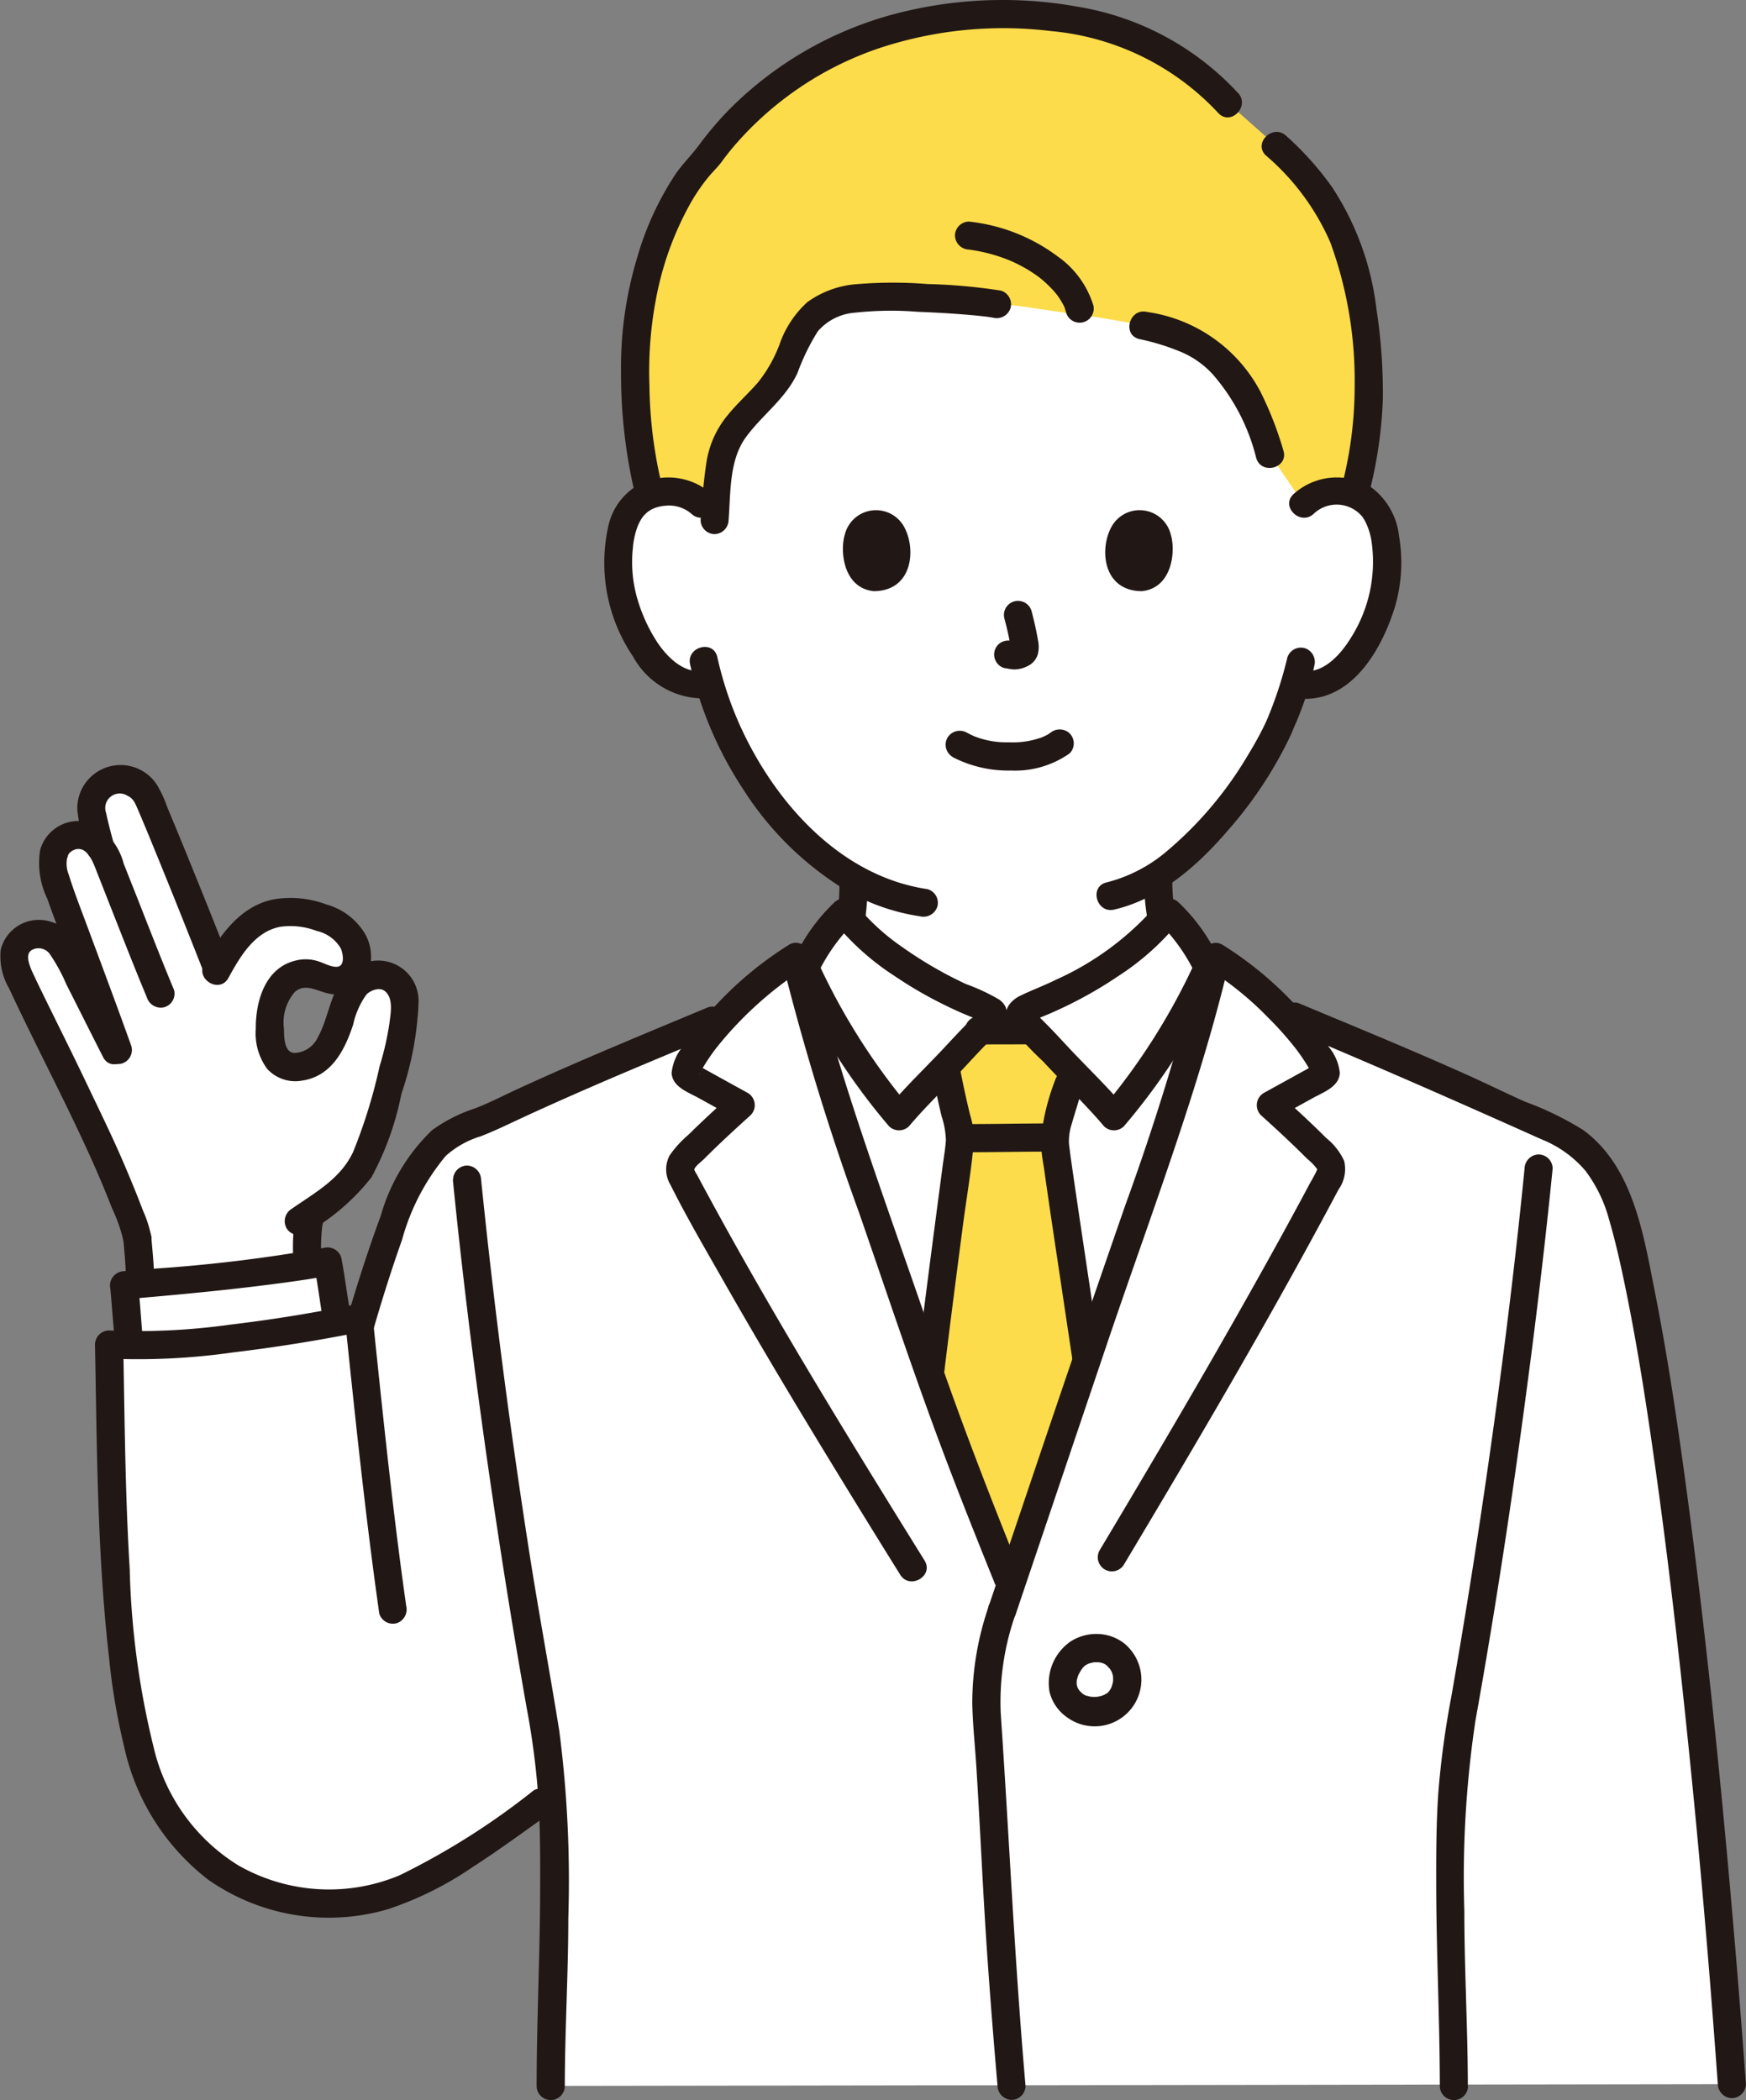
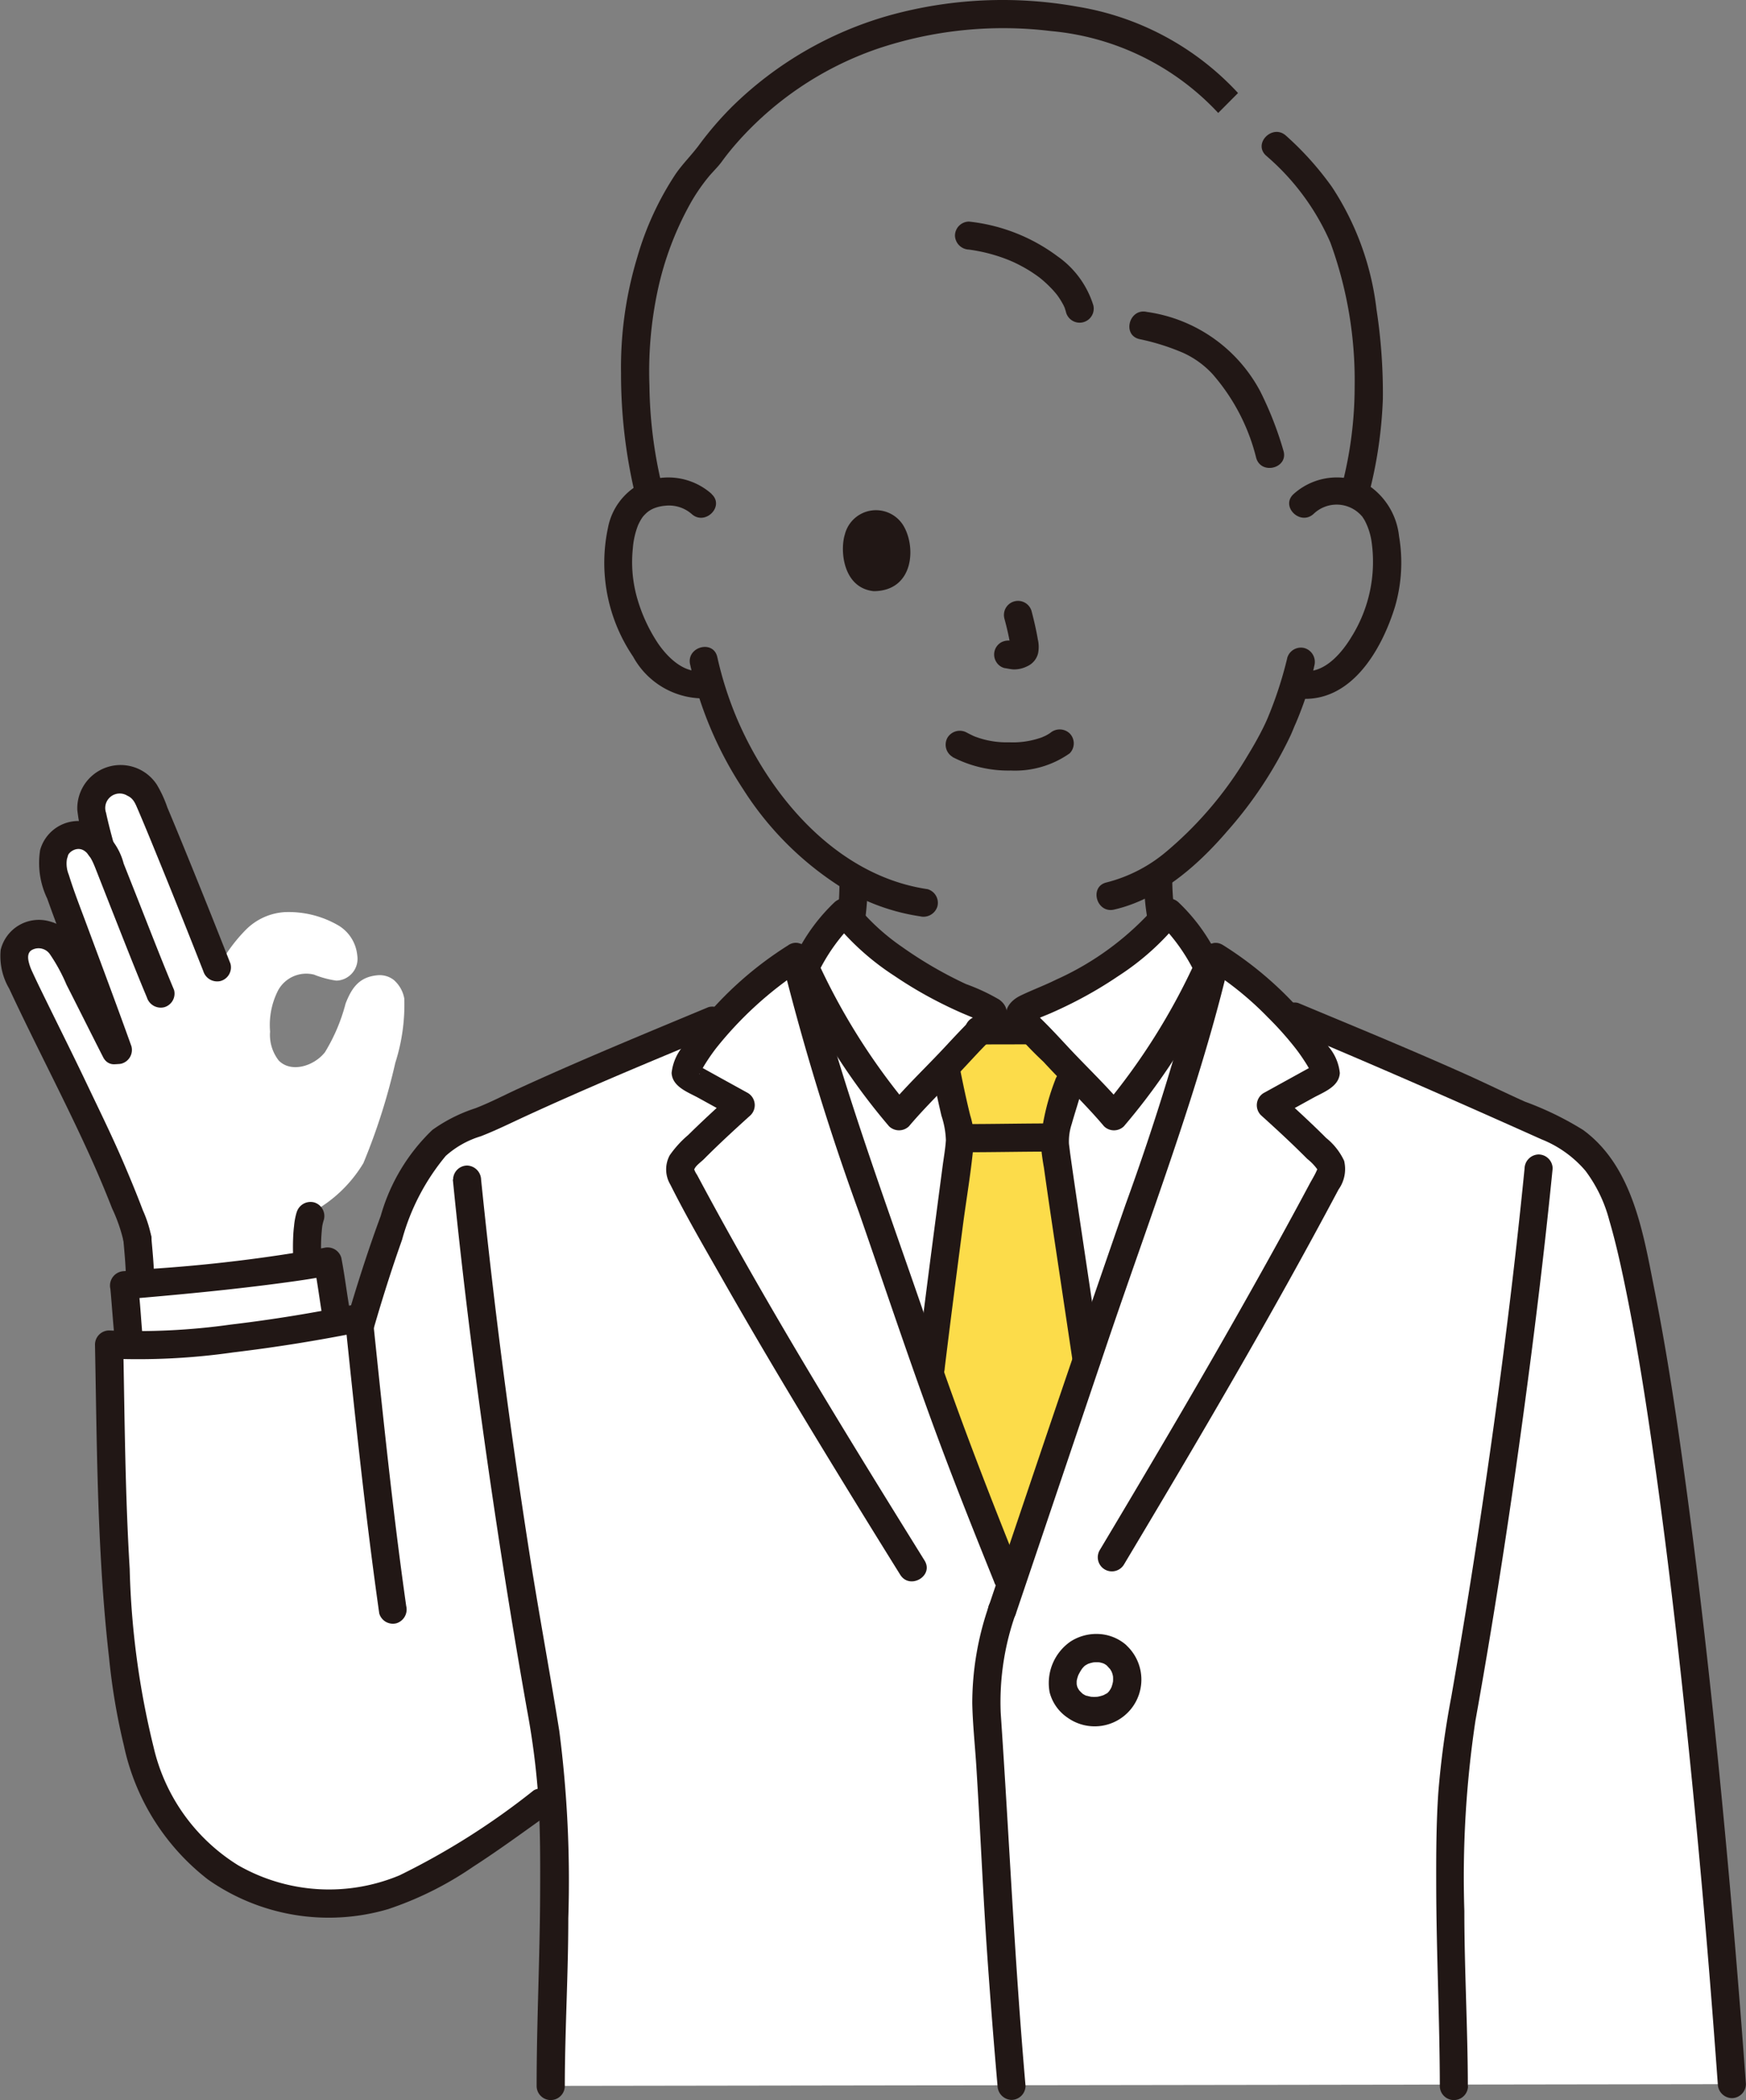
<svg xmlns="http://www.w3.org/2000/svg" width="99.767" height="120" viewBox="0 0 99.767 120">
  <rect x="0" y="0" width="99.767" height="120" fill="#808080" stroke="none" />
  <g id="_7911_1_" data-name="7911 (1)" transform="translate(0 0.008)">
-     <path id="パス_660" data-name="パス 660" d="M142.5,84.6c-.322-.141-5-2.838-5.863-4.981a9.6,9.6,0,0,1-.471-3.428c3.673-2.4,6.5-7.312,7.044-8.783A17.378,17.378,0,0,0,144,65.275l.219.037a2.961,2.961,0,0,0,2.285-.659,8.123,8.123,0,0,0,2.384-3.867,7.458,7.458,0,0,0-.218-5.259,2.5,2.5,0,0,0-2.241-1.245,2.689,2.689,0,0,0-1.943.711,15.731,15.731,0,0,0-1.6-8.15c-1.952-3.768-6.155-7.423-15.119-7.423-19.9,0-17.669,15.572-17.669,15.572a2.689,2.689,0,0,0-1.943-.711,2.494,2.494,0,0,0-2.241,1.245,7.456,7.456,0,0,0-.218,5.259,8.122,8.122,0,0,0,2.384,3.867,2.9,2.9,0,0,0,2.472.618,20.441,20.441,0,0,0,3.879,7.319,16.29,16.29,0,0,0,4.34,3.8,9.987,9.987,0,0,1-.472,3.607c-.869,2.143-4.81,4.464-5.132,4.605,0,0,2.235,14.308,15.13,14.308S142.5,84.6,142.5,84.6Z" transform="translate(-69.992 -26.204)" fill="#fff" />
    <path id="パス_661" data-name="パス 661" d="M8.173,148.293c-.887-1.738-1.707-3.415-2.61-5.14a2.866,2.866,0,0,0-1.043-1.314,1.618,1.618,0,0,0-1.826.289,1.571,1.571,0,0,0-.163,1.626c.21.643,2.959,6,3.947,8.235a49.047,49.047,0,0,1,2.957,7.088c.047.545.139,1.33.153,2.247l.009.332c2.037-.177,6.675-.6,9.576-1.073l-.006-.062a9.08,9.08,0,0,1,.146-2.744l.07-.2a7.672,7.672,0,0,0,2.965-2.82,35.5,35.5,0,0,0,1.824-5.734,10.931,10.931,0,0,0,.514-3.667,1.838,1.838,0,0,0-.6-1.066,1.317,1.317,0,0,0-.944-.268c-1.006.1-1.446.674-1.811,1.617a10.3,10.3,0,0,1-1.178,2.778c-.624.795-1.923,1.2-2.636.483a2.373,2.373,0,0,1-.5-1.664,4.343,4.343,0,0,1,.458-2.351,1.831,1.831,0,0,1,2.053-.9,5.384,5.384,0,0,0,1.281.343,1.247,1.247,0,0,0,1.187-1.457,2.235,2.235,0,0,0-1.04-1.675,5.646,5.646,0,0,0-3.1-.783,3.434,3.434,0,0,0-2.222,1.006,9.023,9.023,0,0,0-1.617,2.238c-1.275-3.253-3.213-8.056-4-9.856a1.844,1.844,0,0,0-2.123-.879,1.7,1.7,0,0,0-1.063,1.8c.08.419.262,1.167.493,2.006a1.448,1.448,0,0,0-1.793-.624c-1.174.457-.984,1.792-.778,2.413.625,1.878,2,5.424,2.32,6.28l1.25,3.491Z" transform="translate(-1.584 -88.3)" fill="#fff" />
    <path id="パス_662" data-name="パス 662" d="M37.821,215.054a17.742,17.742,0,0,1-2.885,1.424,11.066,11.066,0,0,1-9.678-.988c-3.842-2.307-5.143-6.668-5.727-11.111A173.388,173.388,0,0,1,18.57,185.2c3.835.268,10.4-.711,14.474-1.558.579-1.968,1.238-4.039,2.177-6.49a9.7,9.7,0,0,1,2.026-3.3c.869-.932,2.217-1.194,3.364-1.751,3.733-1.8,8.61-3.81,12.437-5.407l.81-.338a20.7,20.7,0,0,1,3.948-3.287c1.671,7.164,4.64,14.9,6.994,21.869,1.787,5.294,3.18,8.809,5.286,14.031l4.738-14.031c2.354-6.97,5.323-14.7,6.994-21.869a20.414,20.414,0,0,1,3.762,3.094l.73.3c3.826,1.6,8.7,3.6,12.434,5.408a21,21,0,0,1,3.794,1.878,7.621,7.621,0,0,1,2.485,3.975c2.073,6.911,4.64,27.081,6.279,49.741l-67.5.1c0-3.787.2-6.252.2-9.589,0-2.475.042-4.747-.11-7.075l-.659.47C41.815,212.381,39.808,213.877,37.821,215.054Z" transform="translate(-12.341 -108.379)" fill="#fff" />
    <path id="パス_663" data-name="パス 663" d="M148.976,161.093a.255.255,0,0,0-.067.069h-1.555a2,2,0,0,0-.689-.39,19.393,19.393,0,0,1-7.8-5.34,11.049,11.049,0,0,0-2.514,3.674c1.706,6.847,4.492,14.144,6.724,20.755,1.787,5.294,3.18,8.809,5.286,14.031l4.738-14.031c2.243-6.643,5.046-13.98,6.749-20.856a10.744,10.744,0,0,0-2.461-3.572,19.389,19.389,0,0,1-7.795,5.34A3.082,3.082,0,0,0,148.976,161.093Z" transform="translate(-90.621 -103.305)" fill="#fff" />
    <path id="パス_664" data-name="パス 664" d="M21.614,216.22l-.494.042c.052.328.175,2.266.307,3.363,0,0,0,.025,0,.069a69.269,69.269,0,0,0,11.9-1.322c-.021-.123-.034-.2-.034-.2-.17-.909-.4-2.581-.534-3.273C29.935,215.489,23.577,216.052,21.614,216.22Z" transform="translate(-14.036 -142.826)" fill="#fff" />
-     <path id="パス_665" data-name="パス 665" d="M147.776,13.41a15.37,15.37,0,0,0-2.958-3.471L142.072,7.5c-3.56-3.967-8.292-5.065-12.955-5.065a21.137,21.137,0,0,0-13.081,4.3,19.1,19.1,0,0,0-3.687,3.84c-2.39,2.339-4.3,7.45-4.155,12.519a26.583,26.583,0,0,0,.835,6.8,3.127,3.127,0,0,1,1.025-.2,2.689,2.689,0,0,1,1.943.711l.771.54a28.766,28.766,0,0,1,.335-3.089c.357-2.172,2.611-3.173,3.569-5.112.551-1.117.88-2.422,1.823-3.217a4.677,4.677,0,0,1,2.574-.9,46.808,46.808,0,0,1,7.811.36c1.356.076,2.67.347,4.6.593,1.049.134,2.994.477,3.738.626,2.926.672,4.047,1.4,5.516,3.394a14.368,14.368,0,0,1,1.718,3.968l1.933,2.834a2.689,2.689,0,0,1,1.943-.711,3.19,3.19,0,0,1,.953.17,22.074,22.074,0,0,0,.81-6.775C149.907,18.615,149.169,15.715,147.776,13.41Z" transform="translate(-71.9 -1.622)" fill="#fcdc4a" />
    <path id="パス_666" data-name="パス 666" d="M163.781,175.508c-.875,0-1.6,0-2.486.005-.29.287-.684.684-1.177,1.225q-.4.435-.816.869c.2,1.013.332,1.653.547,2.574.034.162.075.318.116.48a4.445,4.445,0,0,1,.174,1.065c0,.207-1.013,7.6-1.722,13.447,1.484,4.26,2.777,7.513,4.611,12.059l4.346-12.869c-.892-5.962-1.835-12.192-1.829-12.522a6.489,6.489,0,0,1,.417-1.887c.25-.766.4-1.437.566-2.1-.36-.372-.718-.747-1.06-1.122-.5-.545-.894-.944-1.184-1.232Z" transform="translate(-105.282 -116.645)" fill="#fcdc4a" />
    <path id="パス_667" data-name="パス 667" d="M21,209.435c.064.749.14,1.5.153,2.247a.8.8,0,0,0,1.61,0c-.013-.752-.088-1.5-.153-2.247a.865.865,0,0,0-.235-.57.8.8,0,0,0-1.138,0,.789.789,0,0,0-.235.57Z" transform="translate(-13.956 -138.658)" fill="#211715" />
    <path id="パス_668" data-name="パス 668" d="M50.118,205.352a3.839,3.839,0,0,0-.149.784c-.032.253-.048.508-.056.763a12.525,12.525,0,0,0,.03,1.41.862.862,0,0,0,.235.57.8.8,0,0,0,1.375-.57,10.518,10.518,0,0,1,.034-2.225l-.029.214a2.708,2.708,0,0,1,.114-.519.811.811,0,0,0-.562-.99.825.825,0,0,0-.99.562Z" transform="translate(-33.166 -136.09)" fill="#211715" />
    <path id="パス_669" data-name="パス 669" d="M15.255,134.933c-.162-.591-.32-1.185-.448-1.785a.827.827,0,0,1,1.224-.97c.35.155.456.466.6.795.316.735.669,1.594,1.006,2.421q.651,1.59,1.29,3.185.725,1.809,1.438,3.622a.829.829,0,0,0,.99.562.811.811,0,0,0,.562-.99q-1.465-3.735-2.99-7.446-.306-.744-.618-1.485a6.758,6.758,0,0,0-.6-1.3,2.474,2.474,0,0,0-4.543,1.45,11.194,11.194,0,0,0,.539,2.369.806.806,0,0,0,1.552-.428Z" transform="translate(-8.748 -86.714)" fill="#211715" />
    <path id="パス_670" data-name="パス 670" d="M14.308,149.521c-.693-1.656-1.342-3.33-2-5l-.878-2.22a3.63,3.63,0,0,0-1.8-2.29,2.266,2.266,0,0,0-2.972,1.516,4.694,4.694,0,0,0,.406,2.779c.637,1.8,1.347,3.577,2.007,5.372.426,1.16.833,2.328,1.25,3.491a.826.826,0,0,0,.991.563.812.812,0,0,0,.562-.99c-.846-2.363-1.726-4.709-2.6-7.061-.337-.906-.694-1.815-.979-2.74a1.667,1.667,0,0,1-.1-.936c-.017.1.047-.146.058-.176a.289.289,0,0,1,.044-.085.746.746,0,0,1,.473-.272c.622-.077.923.788,1.11,1.259l.8,2.037c.685,1.73,1.358,3.465,2.077,5.181a.832.832,0,0,0,.99.562.81.81,0,0,0,.562-.99Z" transform="translate(-4.364 -92.963)" fill="#211715" />
    <path id="パス_671" data-name="パス 671" d="M7.284,163.776c-.677-1.33-1.339-2.668-2.019-4C4.72,158.713,4.184,157.2,2.9,156.85a2.245,2.245,0,0,0-2.861,1.608,3.662,3.662,0,0,0,.485,2.214c1.478,3.171,3.119,6.267,4.567,9.452q.7,1.538,1.316,3.113a9.218,9.218,0,0,1,.668,1.943.81.81,0,0,0,.99.562.826.826,0,0,0,.562-.99,7.01,7.01,0,0,0-.465-1.414c-.329-.872-.685-1.734-1.051-2.592-.665-1.561-1.414-3.083-2.143-4.614-.753-1.582-1.537-3.149-2.308-4.722-.284-.581-.57-1.16-.839-1.749-.036-.08-.07-.161-.107-.241.1.222.022.049-.01-.054-.1-.3-.2-.729.128-.906a.789.789,0,0,1,1.011.235A9.962,9.962,0,0,1,3.8,160.45c.7,1.375,1.39,2.762,2.092,4.14.47.923,1.86.11,1.39-.813Z" transform="translate(0 -104.189)" fill="#211715" />
-     <path id="パス_672" data-name="パス 672" d="M40.384,172.149a12.438,12.438,0,0,0,3.749-3.2,16.767,16.767,0,0,0,1.711-4.765,18.361,18.361,0,0,0,.982-5.21,2.309,2.309,0,0,0-3.578-2.03c-1.442.818-1.44,2.683-2.17,3.989a1.538,1.538,0,0,1-1.362.91c-.566-.045-.576-.886-.58-1.372a2.67,2.67,0,0,1,.629-2.125c.63-.524,1.3,0,1.994.115a1.921,1.921,0,0,0,2.132-1.06,2.645,2.645,0,0,0-.127-2.37,3.736,3.736,0,0,0-2.2-1.672,5.843,5.843,0,0,0-2.868-.317c-1.99.306-3.227,2.046-4.124,3.7-.5.911.895,1.724,1.39.813.658-1.21,1.5-2.655,2.975-2.924a4.214,4.214,0,0,1,2.073.241,2.111,2.111,0,0,1,1.373,1c.123.287.243.951-.155,1.038-.319.07-.807-.2-1.1-.294a2.338,2.338,0,0,0-1.259-.069c-1.8.388-2.358,2.318-2.345,3.929a3.418,3.418,0,0,0,.657,2.283,2.178,2.178,0,0,0,2.008.661c1.67-.254,2.424-1.748,2.9-3.2a4.606,4.606,0,0,1,.762-1.72c.217-.224.752-.451,1.069-.176.486.422.306,1.277.239,1.835a16.541,16.541,0,0,1-.56,2.449,30.092,30.092,0,0,1-1.516,4.9c-.732,1.543-2.169,2.308-3.513,3.246a.826.826,0,0,0-.289,1.1.812.812,0,0,0,1.1.289Z" transform="translate(-22.909 -101.682)" fill="#211715" />
    <path id="パス_673" data-name="パス 673" d="M196.7,150.436c-.046-.208-.082-.417-.111-.628l.029.214a14.582,14.582,0,0,1-.11-1.677.8.8,0,1,0-1.61,0,12.793,12.793,0,0,0,.25,2.519.811.811,0,0,0,.99.562.823.823,0,0,0,.562-.99Z" transform="translate(-129.525 -98.059)" fill="#211715" />
    <path id="パス_674" data-name="パス 674" d="M144.145,150.886a15.656,15.656,0,0,0,.18-2.508.8.8,0,0,0-1.61,0,16.089,16.089,0,0,1-.107,2l.029-.214q-.019.147-.044.293a.872.872,0,0,0,.081.62.8.8,0,0,0,1.1.289.783.783,0,0,0,.369-.481Z" transform="translate(-94.749 -98.081)" fill="#211715" />
    <path id="パス_675" data-name="パス 675" d="M60.43,189.973c.5-1.735,1.043-3.461,1.648-5.165a12.728,12.728,0,0,1,2.5-4.8,5.291,5.291,0,0,1,2-1.12c.824-.32,1.613-.707,2.415-1.08,1.733-.8,3.485-1.571,5.242-2.322,1.924-.822,3.857-1.623,5.788-2.428a.832.832,0,0,0,.562-.99.81.81,0,0,0-.99-.562c-3.652,1.523-7.315,3.027-10.912,4.68-.8.369-1.59.783-2.413,1.1a9,9,0,0,0-2.461,1.241,10.9,10.9,0,0,0-2.946,4.905c-.743,2.01-1.392,4.052-1.99,6.11a.806.806,0,0,0,1.552.428Z" transform="translate(-39.106 -113.966)" fill="#211715" />
    <path id="パス_676" data-name="パス 676" d="M162.688,193.036c1.667,0,3.333-.037,5-.037a.8.8,0,0,0,0-1.61c-1.667,0-3.334.037-5,.037a.8.8,0,1,0,0,1.61Z" transform="translate(-107.586 -127.201)" fill="#211715" />
    <path id="パス_677" data-name="パス 677" d="M157.1,181.591q.216,1.089.47,2.17a4.9,4.9,0,0,1,.254,1.4c-.034.5-.124,1-.189,1.491-.3,2.275-.6,4.55-.892,6.825q-.3,2.348-.591,4.7a.809.809,0,0,0,.805.805.825.825,0,0,0,.8-.805c.332-2.722.685-5.441,1.04-8.16.21-1.6.493-3.2.626-4.811a4.653,4.653,0,0,0-.212-1.476c-.211-.851-.394-1.711-.564-2.57a.813.813,0,0,0-.99-.562.821.821,0,0,0-.562.99Z" transform="translate(-103.775 -120.012)" fill="#211715" />
    <path id="パス_678" data-name="パス 678" d="M168.15,173.112l-2.965.006a.805.805,0,0,0,0,1.61l2.965-.006a.805.805,0,0,0,0-1.61Z" transform="translate(-109.245 -115.054)" fill="#211715" />
    <path id="パス_679" data-name="パス 679" d="M180.671,198.636q-.583-3.9-1.166-7.8-.215-1.449-.425-2.9-.074-.517-.145-1.034c-.008-.062.019.148,0-.018l-.019-.149c-.011-.088-.024-.175-.032-.263a3.159,3.159,0,0,1,.154-1.1c.2-.707.436-1.4.616-2.11a.806.806,0,0,0-1.553-.428,13.2,13.2,0,0,0-.839,3.534,14.985,14.985,0,0,0,.193,1.49c.3,2.148.628,4.293.949,6.44l.713,4.763a.81.81,0,0,0,.99.562.825.825,0,0,0,.562-.99Z" transform="translate(-117.804 -121.136)" fill="#211715" />
    <path id="パス_680" data-name="パス 680" d="M166.569,272.591a16.975,16.975,0,0,0-.933,5.534c.024,1.186.154,2.376.229,3.559.229,3.616.377,7.235.629,10.851q.26,3.726.586,7.446a.826.826,0,0,0,.8.8.811.811,0,0,0,.8-.8c-.624-7.1-.934-14.206-1.419-21.31a15.064,15.064,0,0,1,.85-5.654c.322-.987-1.232-1.409-1.553-.428Z" transform="translate(-110.08 -180.795)" fill="#211715" />
    <path id="パス_681" data-name="パス 681" d="M180.537,161.292a143.66,143.66,0,0,1-4.386,14.348q-2.508,7.218-4.951,14.456l-2.875,8.517c-.332.984,1.222,1.406,1.553.428l5.165-15.295c1.586-4.7,3.3-9.351,4.81-14.075.836-2.623,1.61-5.269,2.237-7.949.235-1.008-1.316-1.438-1.553-.428Z" transform="translate(-111.837 -106.818)" fill="#211715" />
    <path id="パス_682" data-name="パス 682" d="M193.354,162.145a18.449,18.449,0,0,1,3.384,2.75,18.855,18.855,0,0,1,1.537,1.718c.2.253.383.515.557.784.088.134.173.273.253.413l.1.179q.036.067.069.134.057.116-.018-.058l.11-.407q.085-.085-.037,0l-.217.119-.289.159-.794.438-1.516.836a.811.811,0,0,0-.163,1.264c.745.674,1.486,1.352,2.2,2.054q.227.222.451.447a2.987,2.987,0,0,1,.551.566c.031.067.04-.019-.01.1-.108.252-.263.5-.392.738q-1.353,2.534-2.756,5.042c-1.926,3.452-3.9,6.876-5.91,10.282q-1.661,2.822-3.342,5.631a.805.805,0,0,0,1.39.813c4.221-7.062,8.4-14.159,12.258-21.425a2.007,2.007,0,0,0,.317-1.64,3.656,3.656,0,0,0-1.023-1.3c-.841-.842-1.718-1.647-2.6-2.446l-.163,1.265,2.022-1.115c.587-.324,1.478-.632,1.519-1.421a2.757,2.757,0,0,0-.625-1.479,15.2,15.2,0,0,0-1-1.35,20.489,20.489,0,0,0-5.055-4.481c-.886-.542-1.7.85-.813,1.39Z" transform="translate(-124.284 -106.761)" fill="#211715" />
    <path id="パス_683" data-name="パス 683" d="M133.189,161.716a143.662,143.662,0,0,0,4.386,14.348c1.584,4.562,3.1,9.151,4.8,13.671.939,2.5,1.932,4.982,2.93,7.46a.83.83,0,0,0,.99.562.81.81,0,0,0,.563-.99c-1.772-4.4-3.488-8.811-5.013-13.3-1.593-4.7-3.3-9.355-4.814-14.079-.855-2.672-1.644-5.367-2.285-8.1-.236-1.008-1.789-.582-1.553.428Z" transform="translate(-88.501 -106.814)" fill="#211715" />
    <path id="パス_684" data-name="パス 684" d="M120.481,160.755a20.49,20.49,0,0,0-5.054,4.478,15.32,15.32,0,0,0-.973,1.3,2.859,2.859,0,0,0-.655,1.526c.039.792.931,1.1,1.519,1.421l2.022,1.115-.163-1.264c-.823.746-1.644,1.5-2.431,2.277a6.054,6.054,0,0,0-1.055,1.159,1.7,1.7,0,0,0,.038,1.68c.891,1.782,1.9,3.514,2.887,5.246,2.107,3.71,4.3,7.37,6.525,11.011q1.847,3.024,3.721,6.032c.545.878,1.939.071,1.39-.813-4.222-6.8-8.432-13.621-12.256-20.656q-.375-.69-.744-1.384a1.258,1.258,0,0,1-.158-.3c-.017-.1-.034.062.016-.046.093-.2.4-.41.551-.566.858-.863,1.755-1.685,2.656-2.5a.811.811,0,0,0-.163-1.265l-1.516-.836-.722-.4-.361-.2c-.06-.034-.32-.243-.254-.119l.11.406c.005.128-.05.108.028-.03.034-.059.065-.12.1-.179q.118-.209.249-.411c.171-.268.355-.53.549-.783a21,21,0,0,1,4.959-4.515c.882-.54.075-1.933-.813-1.39Z" transform="translate(-75.423 -106.759)" fill="#211715" />
    <path id="パス_685" data-name="パス 685" d="M178.107,166.081a36.761,36.761,0,0,0,4.313-6.272q.441-.824.843-1.667a5.878,5.878,0,0,0,.419-.912c.11-.4-.151-.759-.33-1.1a10.561,10.561,0,0,0-2.123-2.844.821.821,0,0,0-1.264.163,16.556,16.556,0,0,1-5.722,4.249c-.671.334-1.371.591-2.043.916-.7.339-1.112,1-.616,1.722a20.231,20.231,0,0,0,1.92,2.053c1.14,1.241,2.377,2.4,3.466,3.69a.812.812,0,0,0,1.138,0,.822.822,0,0,0,0-1.138c-1.023-1.213-2.18-2.3-3.26-3.465-.464-.5-.927-1-1.412-1.476-.13-.129-.259-.261-.39-.39-.052-.051-.168-.221,0,.014-.02-.028-.128-.212-.115-.158v.428l.024-.093-.207.355c-.082.1.084-.057.145-.09s.125-.064.188-.093c.271-.122.551-.227.823-.345q.718-.313,1.416-.671a23.415,23.415,0,0,0,2.476-1.466,14.754,14.754,0,0,0,3.561-3.227l-1.264.163a10.452,10.452,0,0,1,2.12,2.994v-.812a36.865,36.865,0,0,1-5.241,8.334.827.827,0,0,0,0,1.138A.811.811,0,0,0,178.107,166.081Z" transform="translate(-113.887 -101.73)" fill="#211715" />
    <path id="パス_686" data-name="パス 686" d="M141.515,164.938a36.875,36.875,0,0,1-5.24-8.334v.812a10.456,10.456,0,0,1,2.119-2.994l-1.264-.163a14.755,14.755,0,0,0,3.561,3.227,23.425,23.425,0,0,0,2.476,1.466q.663.341,1.347.641c.272.119.549.228.822.347.088.039.173.076.259.121.055.029.242.2.145.09l-.207-.355.023.093v-.428c.012-.054-.1.13-.115.158.168-.235.05-.067,0-.014-.131.129-.259.261-.39.39-.484.48-.949.977-1.412,1.476-1.078,1.163-2.237,2.253-3.26,3.465a.827.827,0,0,0,0,1.138.812.812,0,0,0,1.138,0c.958-1.134,2.035-2.161,3.052-3.241.471-.5.932-1.012,1.418-1.5.235-.235.489-.461.7-.716.46-.551.666-1.285-.01-1.778a11.336,11.336,0,0,0-1.9-.888,23.376,23.376,0,0,1-3.652-2.121,12.577,12.577,0,0,1-2.605-2.386.821.821,0,0,0-1.265-.163,10.567,10.567,0,0,0-2.122,2.844,1.714,1.714,0,0,0-.344.989,3.564,3.564,0,0,0,.4.954q.418.875.872,1.732a36.783,36.783,0,0,0,4.313,6.272.811.811,0,0,0,1.138,0A.822.822,0,0,0,141.515,164.938Z" transform="translate(-89.577 -101.725)" fill="#211715" />
    <path id="パス_687" data-name="パス 687" d="M246.466,249.894c-.006-3.334-.2-6.663-.2-10a60.389,60.389,0,0,1,.633-10.865c1.244-6.92,2.283-13.877,3.181-20.849.459-3.565.877-7.136,1.232-10.713a.811.811,0,0,0-.805-.8.822.822,0,0,0-.8.805c-.655,6.612-1.511,13.206-2.495,19.777q-.782,5.225-1.695,10.429a51.166,51.166,0,0,0-.738,5.451c-.122,1.8-.125,3.605-.12,5.409.01,3.788.2,7.572.206,11.359a.805.805,0,0,0,1.61,0Z" transform="translate(-162.593 -130.706)" fill="#211715" />
    <path id="パス_688" data-name="パス 688" d="M77.143,199.364c.66,6.634,1.526,13.249,2.523,19.842q.787,5.208,1.705,10.394a44.2,44.2,0,0,1,.669,5.249c.1,1.753.1,3.509.091,5.266-.011,3.682-.2,7.36-.2,11.042a.805.805,0,0,0,1.61,0c.005-3.2.2-6.392.2-9.589a66.752,66.752,0,0,0-.515-10.7c-.557-3.47-1.206-6.925-1.744-10.4q-.8-5.137-1.472-10.292-.7-5.4-1.252-10.815a.828.828,0,0,0-.8-.8.81.81,0,0,0-.8.8Z" transform="translate(-51.268 -131.967)" fill="#211715" />
    <path id="パス_689" data-name="パス 689" d="M218.732,172.375c4.807,2.005,9.57,4.1,14.32,6.23a6.417,6.417,0,0,1,2.518,1.8,8.113,8.113,0,0,1,1.359,2.817c.352,1.2.626,2.42.88,3.643.758,3.648,1.315,7.338,1.828,11.027.684,4.925,1.251,9.866,1.762,14.812q.906,8.771,1.563,17.566.088,1.162.172,2.323a.825.825,0,0,0,.8.805.811.811,0,0,0,.805-.805q-.656-9.059-1.553-18.1c-.523-5.224-1.112-10.442-1.811-15.646-.523-3.885-1.092-7.77-1.855-11.616-.643-3.24-1.238-7.077-4.082-9.157a17.886,17.886,0,0,0-3.33-1.62c-1.162-.523-2.306-1.086-3.469-1.606-2.558-1.143-5.143-2.225-7.729-3.3l-1.753-.731a.81.81,0,0,0-.99.562.825.825,0,0,0,.562.99Z" transform="translate(-144.978 -113.512)" fill="#211715" />
    <path id="パス_690" data-name="パス 690" d="M181.929,280.109c.09.081.162.178.249.259q-.122-.162-.05-.062l.045.067c.025.039.048.079.07.12.034.064.07.2-.008-.036.015.047.034.093.05.14a1.857,1.857,0,0,1,.061.28l-.029-.214a2.025,2.025,0,0,1,0,.508l.029-.214a2.213,2.213,0,0,1-.058.281c-.011.039-.023.078-.036.117s-.077.2-.012.041,0-.006-.018.031-.037.07-.057.1-.039.062-.059.093c-.083.129.141-.162.047-.06-.034.036-.168.218-.216.21.005,0,.186-.131.063-.052l-.059.039a1.558,1.558,0,0,1-.14.079l-.064.031c-.113.056.168-.062.076-.034-.046.015-.09.034-.136.047a2.3,2.3,0,0,1-.335.073l.214-.029a2.388,2.388,0,0,1-.609,0l.214.029a2.82,2.82,0,0,1-.47-.12c.243.077.132.057.07.027-.039-.019-.078-.04-.116-.063s-.054-.034-.081-.053c-.111-.071.172.148.043.033a2.849,2.849,0,0,1-.209-.208c-.095-.1.115.17,0,0-.022-.034-.044-.067-.063-.1s-.036-.07-.054-.1c-.063-.122.074.209.012.015a1.577,1.577,0,0,1-.057-.252l.029.214a1.747,1.747,0,0,1,0-.436l-.029.214a2.035,2.035,0,0,1,.067-.3c.014-.047.031-.094.048-.14.054-.153-.081.168-.008.021a3.073,3.073,0,0,1,.154-.278q.04-.064.084-.124a.353.353,0,0,1,.045-.06c-.025.021-.132.16-.044.061.03-.034.059-.067.092-.1s.156-.131.034-.038.014-.006.047-.027.092-.055.14-.079a.3.3,0,0,1,.065-.031s-.2.076-.092.039c.047-.016.093-.034.14-.048a2.14,2.14,0,0,1,.33-.07l-.214.029a2.182,2.182,0,0,1,.529,0l-.214-.029a1.947,1.947,0,0,1,.222.044c.031.008.06.017.09.027s.168.065.027.005-.024-.01.006.006a1.023,1.023,0,0,1,.1.054l.094.061c.113.074-.154-.126-.044-.034a.857.857,0,0,0,.57.235.805.805,0,0,0,.57-1.375,2.564,2.564,0,0,0-1.645-.626,2.724,2.724,0,0,0-1.515.423,2.887,2.887,0,0,0-1.21,2.9,2.5,2.5,0,0,0,1.026,1.46,2.669,2.669,0,0,0,4.21-2.389,2.667,2.667,0,0,0-.867-1.763.805.805,0,0,0-1.139,1.138Z" transform="translate(-118.73 -184.986)" fill="#211715" />
    <path id="パス_691" data-name="パス 691" d="M20.647,218.035c-.139-1.188-.165-2.392-.335-3.577l-.776,1.019c3.07-.261,6.138-.545,9.193-.959.891-.12,1.782-.25,2.663-.431l-.99-.562c.21,1.085.335,2.186.534,3.273a.812.812,0,0,0,.99.562.822.822,0,0,0,.562-.99c-.2-1.087-.324-2.188-.534-3.273a.819.819,0,0,0-.99-.562A88.288,88.288,0,0,1,21,213.74q-.732.065-1.463.126a.823.823,0,0,0-.776,1.019c-.029-.2-.014-.111,0,.018.01.114.021.228.031.342.024.292.048.584.071.876.052.637.1,1.277.178,1.912a.83.83,0,0,0,.8.8.81.81,0,0,0,.8-.8Z" transform="translate(-12.452 -141.236)" fill="#211715" />
    <path id="パス_692" data-name="パス 692" d="M33.955,239.414c-.776-5.467-1.337-10.961-1.909-16.453a.82.82,0,0,0-1.019-.776c-2.352.479-4.725.868-7.108,1.149a37.971,37.971,0,0,1-6.947.335.812.812,0,0,0-.8.805c.076,3.976.106,7.955.319,11.928.106,1.993.258,3.985.485,5.968a36.551,36.551,0,0,0,.848,5.023,13.12,13.12,0,0,0,4.807,7.653,12.008,12.008,0,0,0,10.295,1.689,19.448,19.448,0,0,0,4.858-2.425c1.458-.939,2.854-1.967,4.267-2.972a.827.827,0,0,0,.289-1.1.811.811,0,0,0-1.1-.289,41.661,41.661,0,0,1-7.659,4.852,10.441,10.441,0,0,1-9.227-.57,10.8,10.8,0,0,1-4.827-6.726,47.331,47.331,0,0,1-1.372-10.213c-.259-4.267-.287-8.543-.369-12.816l-.8.8a38.333,38.333,0,0,0,7.081-.353q3.723-.446,7.4-1.191l-1.019-.776c.586,5.635,1.17,11.27,1.966,16.881a.81.81,0,0,0,.99.562A.826.826,0,0,0,33.955,239.414Z" transform="translate(-10.744 -147.651)" fill="#211715" />
    <path id="パス_693" data-name="パス 693" d="M161.49,125.84a6.928,6.928,0,0,0,3.338.771,5.412,5.412,0,0,0,3.354-.983.81.81,0,0,0,0-1.138.826.826,0,0,0-1.14,0c.24-.187.038-.034-.023.006s-.137.084-.209.121c-.052.028-.3.129-.094.052-.1.036-.191.073-.288.1a4.847,4.847,0,0,1-1.711.228,5.036,5.036,0,0,1-1.632-.22c-.105-.032-.208-.069-.312-.105-.034-.012-.067-.029-.1-.039.2.058.065.029.01,0q-.193-.091-.382-.191a.822.822,0,0,0-1.1.289.813.813,0,0,0,.289,1.1Z" transform="translate(-107.06 -82.588)" fill="#211715" />
    <path id="パス_694" data-name="パス 694" d="M169.95,103.37a15.775,15.775,0,0,1,.373,1.705l-.029-.214a1.023,1.023,0,0,1,.006.235l.029-.214a.546.546,0,0,1-.026.106l.081-.192a.46.46,0,0,1-.037.067l.126-.163a.343.343,0,0,1-.056.055l.163-.126a1.121,1.121,0,0,1-.134.071l.192-.081a1,1,0,0,1-.228.067l.214-.029a.892.892,0,0,1-.214,0l.214.029c-.081-.011-.159-.031-.24-.042a.888.888,0,0,0-.62.081.8.8,0,0,0-.289,1.1.772.772,0,0,0,.481.369c.177.024.349.069.53.077a1.679,1.679,0,0,0,.771-.182,1.1,1.1,0,0,0,.614-.727,1.848,1.848,0,0,0-.008-.791c-.093-.549-.22-1.094-.361-1.633a.805.805,0,0,0-1.552.428Z" transform="translate(-112.558 -68.026)" fill="#211715" />
    <path id="パス_695" data-name="パス 695" d="M143.706,88.3c-.285.925-.1,3.054,1.654,3.235,2.317-.014,2.44-2.588,1.66-3.8A1.835,1.835,0,0,0,143.706,88.3Z" transform="translate(-95.433 -57.762)" fill="#211715" />
-     <path id="パス_696" data-name="パス 696" d="M192.033,88.3c.285.925.1,3.054-1.654,3.235-2.317-.014-2.44-2.588-1.661-3.8A1.835,1.835,0,0,1,192.033,88.3Z" transform="translate(-125.134 -57.762)" fill="#211715" />
    <path id="パス_697" data-name="パス 697" d="M109.051,82.281a3.723,3.723,0,0,0-4.092-.577,3.61,3.61,0,0,0-1.837,2.52,9.554,9.554,0,0,0,1.44,7.354,4.576,4.576,0,0,0,4.4,2.367.81.81,0,0,0,.562-.99.826.826,0,0,0-.993-.563c-1.071.148-2-.774-2.549-1.576a9.266,9.266,0,0,1-1.163-2.488,7.522,7.522,0,0,1-.274-2.946,4.534,4.534,0,0,1,.3-1.321,2.913,2.913,0,0,1,.23-.42c.029-.046.118-.151.034-.051.057-.067.118-.132.182-.194a1.494,1.494,0,0,1,.471-.3,2.194,2.194,0,0,1,.627-.143,1.966,1.966,0,0,1,1.516.47c.765.695,1.907-.44,1.138-1.138Z" transform="translate(-68.384 -54.061)" fill="#211715" />
    <path id="パス_698" data-name="パス 698" d="M220.533,83.416a1.9,1.9,0,0,1,2.748.118c.107.111-.034-.062.046.055.044.065.087.131.126.2a3.743,3.743,0,0,1,.4,1.265,8.1,8.1,0,0,1-1.158,5.394c-.561.93-1.56,2.113-2.787,1.945a.833.833,0,0,0-.99.562.811.811,0,0,0,.562.99c3.106.43,4.923-2.683,5.708-5.239a9,9,0,0,0,.227-4.02,4.022,4.022,0,0,0-1.557-2.768,3.693,3.693,0,0,0-4.466.362c-.769.7.373,1.834,1.138,1.138Z" transform="translate(-145.474 -54.058)" fill="#211715" />
    <path id="パス_699" data-name="パス 699" d="M197.7,110.928a22.475,22.475,0,0,1-1.178,3.568c.036-.094.036-.079-.024.051-.031.067-.061.134-.093.2-.081.171-.168.339-.255.507-.218.414-.451.819-.695,1.218a21.4,21.4,0,0,1-4.643,5.5,8.546,8.546,0,0,1-3.434,1.778c-1.009.232-.582,1.785.428,1.553,2.6-.6,4.766-2.505,6.463-4.479a23.332,23.332,0,0,0,3.618-5.467c.056-.123.109-.248.16-.373.013-.034.109-.264.061-.151-.062.145.044-.1.045-.1.046-.1.09-.209.134-.315q.109-.264.209-.531a16.952,16.952,0,0,0,.755-2.537.825.825,0,0,0-.562-.99.813.813,0,0,0-.99.562Z" transform="translate(-124.146 -73.334)" fill="#211715" />
    <path id="パス_700" data-name="パス 700" d="M117.522,111.209a21.484,21.484,0,0,0,3.023,7.116,18.14,18.14,0,0,0,6.031,5.874,11.96,11.96,0,0,0,4.084,1.4.831.831,0,0,0,.99-.562.811.811,0,0,0-.562-.99c-5.112-.753-8.93-5.18-10.877-9.716a20.421,20.421,0,0,1-1.136-3.547C118.845,109.771,117.293,110.2,117.522,111.209Z" transform="translate(-78.088 -73.246)" fill="#211715" />
-     <path id="パス_701" data-name="パス 701" d="M141.047,5.308A16,16,0,0,0,131.881.375,24.2,24.2,0,0,0,121.168.86a20.9,20.9,0,0,0-9.005,5.2,19.13,19.13,0,0,0-1.9,2.2c-.427.582-.95,1.087-1.362,1.689a17.247,17.247,0,0,0-2.186,4.756,21.723,21.723,0,0,0-.924,6.614,29.744,29.744,0,0,0,.8,6.909.806.806,0,0,0,1.552-.428,25.553,25.553,0,0,1-.729-5.769,22.211,22.211,0,0,1,.487-5.513,17.91,17.91,0,0,1,1.765-4.742,10.573,10.573,0,0,1,1.168-1.728c.232-.271.486-.514.7-.8.268-.371.554-.726.856-1.071a18.922,18.922,0,0,1,8.058-5.4,22.531,22.531,0,0,1,9.914-1.009,14.877,14.877,0,0,1,9.552,4.678c.7.769,1.833-.372,1.138-1.138Z" transform="translate(-70.305)" fill="#211715" />
+     <path id="パス_701" data-name="パス 701" d="M141.047,5.308A16,16,0,0,0,131.881.375,24.2,24.2,0,0,0,121.168.86a20.9,20.9,0,0,0-9.005,5.2,19.13,19.13,0,0,0-1.9,2.2c-.427.582-.95,1.087-1.362,1.689a17.247,17.247,0,0,0-2.186,4.756,21.723,21.723,0,0,0-.924,6.614,29.744,29.744,0,0,0,.8,6.909.806.806,0,0,0,1.552-.428,25.553,25.553,0,0,1-.729-5.769,22.211,22.211,0,0,1,.487-5.513,17.91,17.91,0,0,1,1.765-4.742,10.573,10.573,0,0,1,1.168-1.728c.232-.271.486-.514.7-.8.268-.371.554-.726.856-1.071a18.922,18.922,0,0,1,8.058-5.4,22.531,22.531,0,0,1,9.914-1.009,14.877,14.877,0,0,1,9.552,4.678Z" transform="translate(-70.305)" fill="#211715" />
    <path id="パス_702" data-name="パス 702" d="M221.065,43.171a25.064,25.064,0,0,0,.8-5.441A31.525,31.525,0,0,0,221.5,32.6a16.109,16.109,0,0,0-2.539-6.977,17.527,17.527,0,0,0-2.629-2.935c-.766-.695-1.908.441-1.138,1.14a13.721,13.721,0,0,1,3.672,4.964,23,23,0,0,1,1.387,8.214,22.532,22.532,0,0,1-.742,5.731c-.248,1.011,1.3,1.44,1.551.433Z" transform="translate(-142.848 -14.941)" fill="#211715" />
-     <path id="パス_703" data-name="パス 703" d="M136.515,48.6a31.974,31.974,0,0,0-4.19-.376,24.9,24.9,0,0,0-3.967,0,5.517,5.517,0,0,0-2.909,1.036,5.824,5.824,0,0,0-1.578,2.389,7.9,7.9,0,0,1-1.26,2.221c-.547.625-1.17,1.18-1.694,1.826a5.528,5.528,0,0,0-1.241,2.784c-.161,1.073-.239,2.148-.324,3.229a.812.812,0,0,0,.8.805.821.821,0,0,0,.8-.805c.122-1.557.027-3.416.986-4.729.939-1.287,2.267-2.193,2.952-3.677a12.493,12.493,0,0,1,1.161-2.379,3.1,3.1,0,0,1,2.119-1.063,19,19,0,0,1,3.6-.05c.827.031,1.653.076,2.478.14.374.029.749.062,1.122.1l.2.023c.036,0,.306.041.124.015q.191.027.38.06a.827.827,0,0,0,.99-.562.812.812,0,0,0-.562-.99Z" transform="translate(-79.32 -32.001)" fill="#211715" />
    <path id="パス_704" data-name="パス 704" d="M192.974,54.643a12.981,12.981,0,0,1,2.5.786,5.237,5.237,0,0,1,1.665,1.2,11.454,11.454,0,0,1,2.508,4.813c.3.987,1.859.566,1.553-.428a19.8,19.8,0,0,0-1.315-3.369A8.7,8.7,0,0,0,193.4,53.09C192.394,52.855,191.963,54.408,192.974,54.643Z" transform="translate(-127.865 -35.273)" fill="#211715" />
    <path id="パス_705" data-name="パス 705" d="M170.577,42.509a5.349,5.349,0,0,0-2.039-2.78,10.288,10.288,0,0,0-5.061-1.985.809.809,0,0,0-.8.8.826.826,0,0,0,.8.8,9.481,9.481,0,0,1,2.367.637c-.093-.038.115.051.134.059.092.042.182.085.273.13q.242.121.476.256t.436.273c.074.05.148.1.22.152.026.019.2.148.074.052a6.5,6.5,0,0,1,.671.6q.134.134.257.279c.046.053.09.108.134.162s.025.031-.036-.048l.067.092a4.613,4.613,0,0,1,.35.577c.02.041.037.086.059.126-.108-.2-.034-.092-.015-.029.027.09.058.177.08.268a.805.805,0,0,0,1.553-.428Z" transform="translate(-108.11 -25.09)" fill="#211715" />
  </g>
</svg>